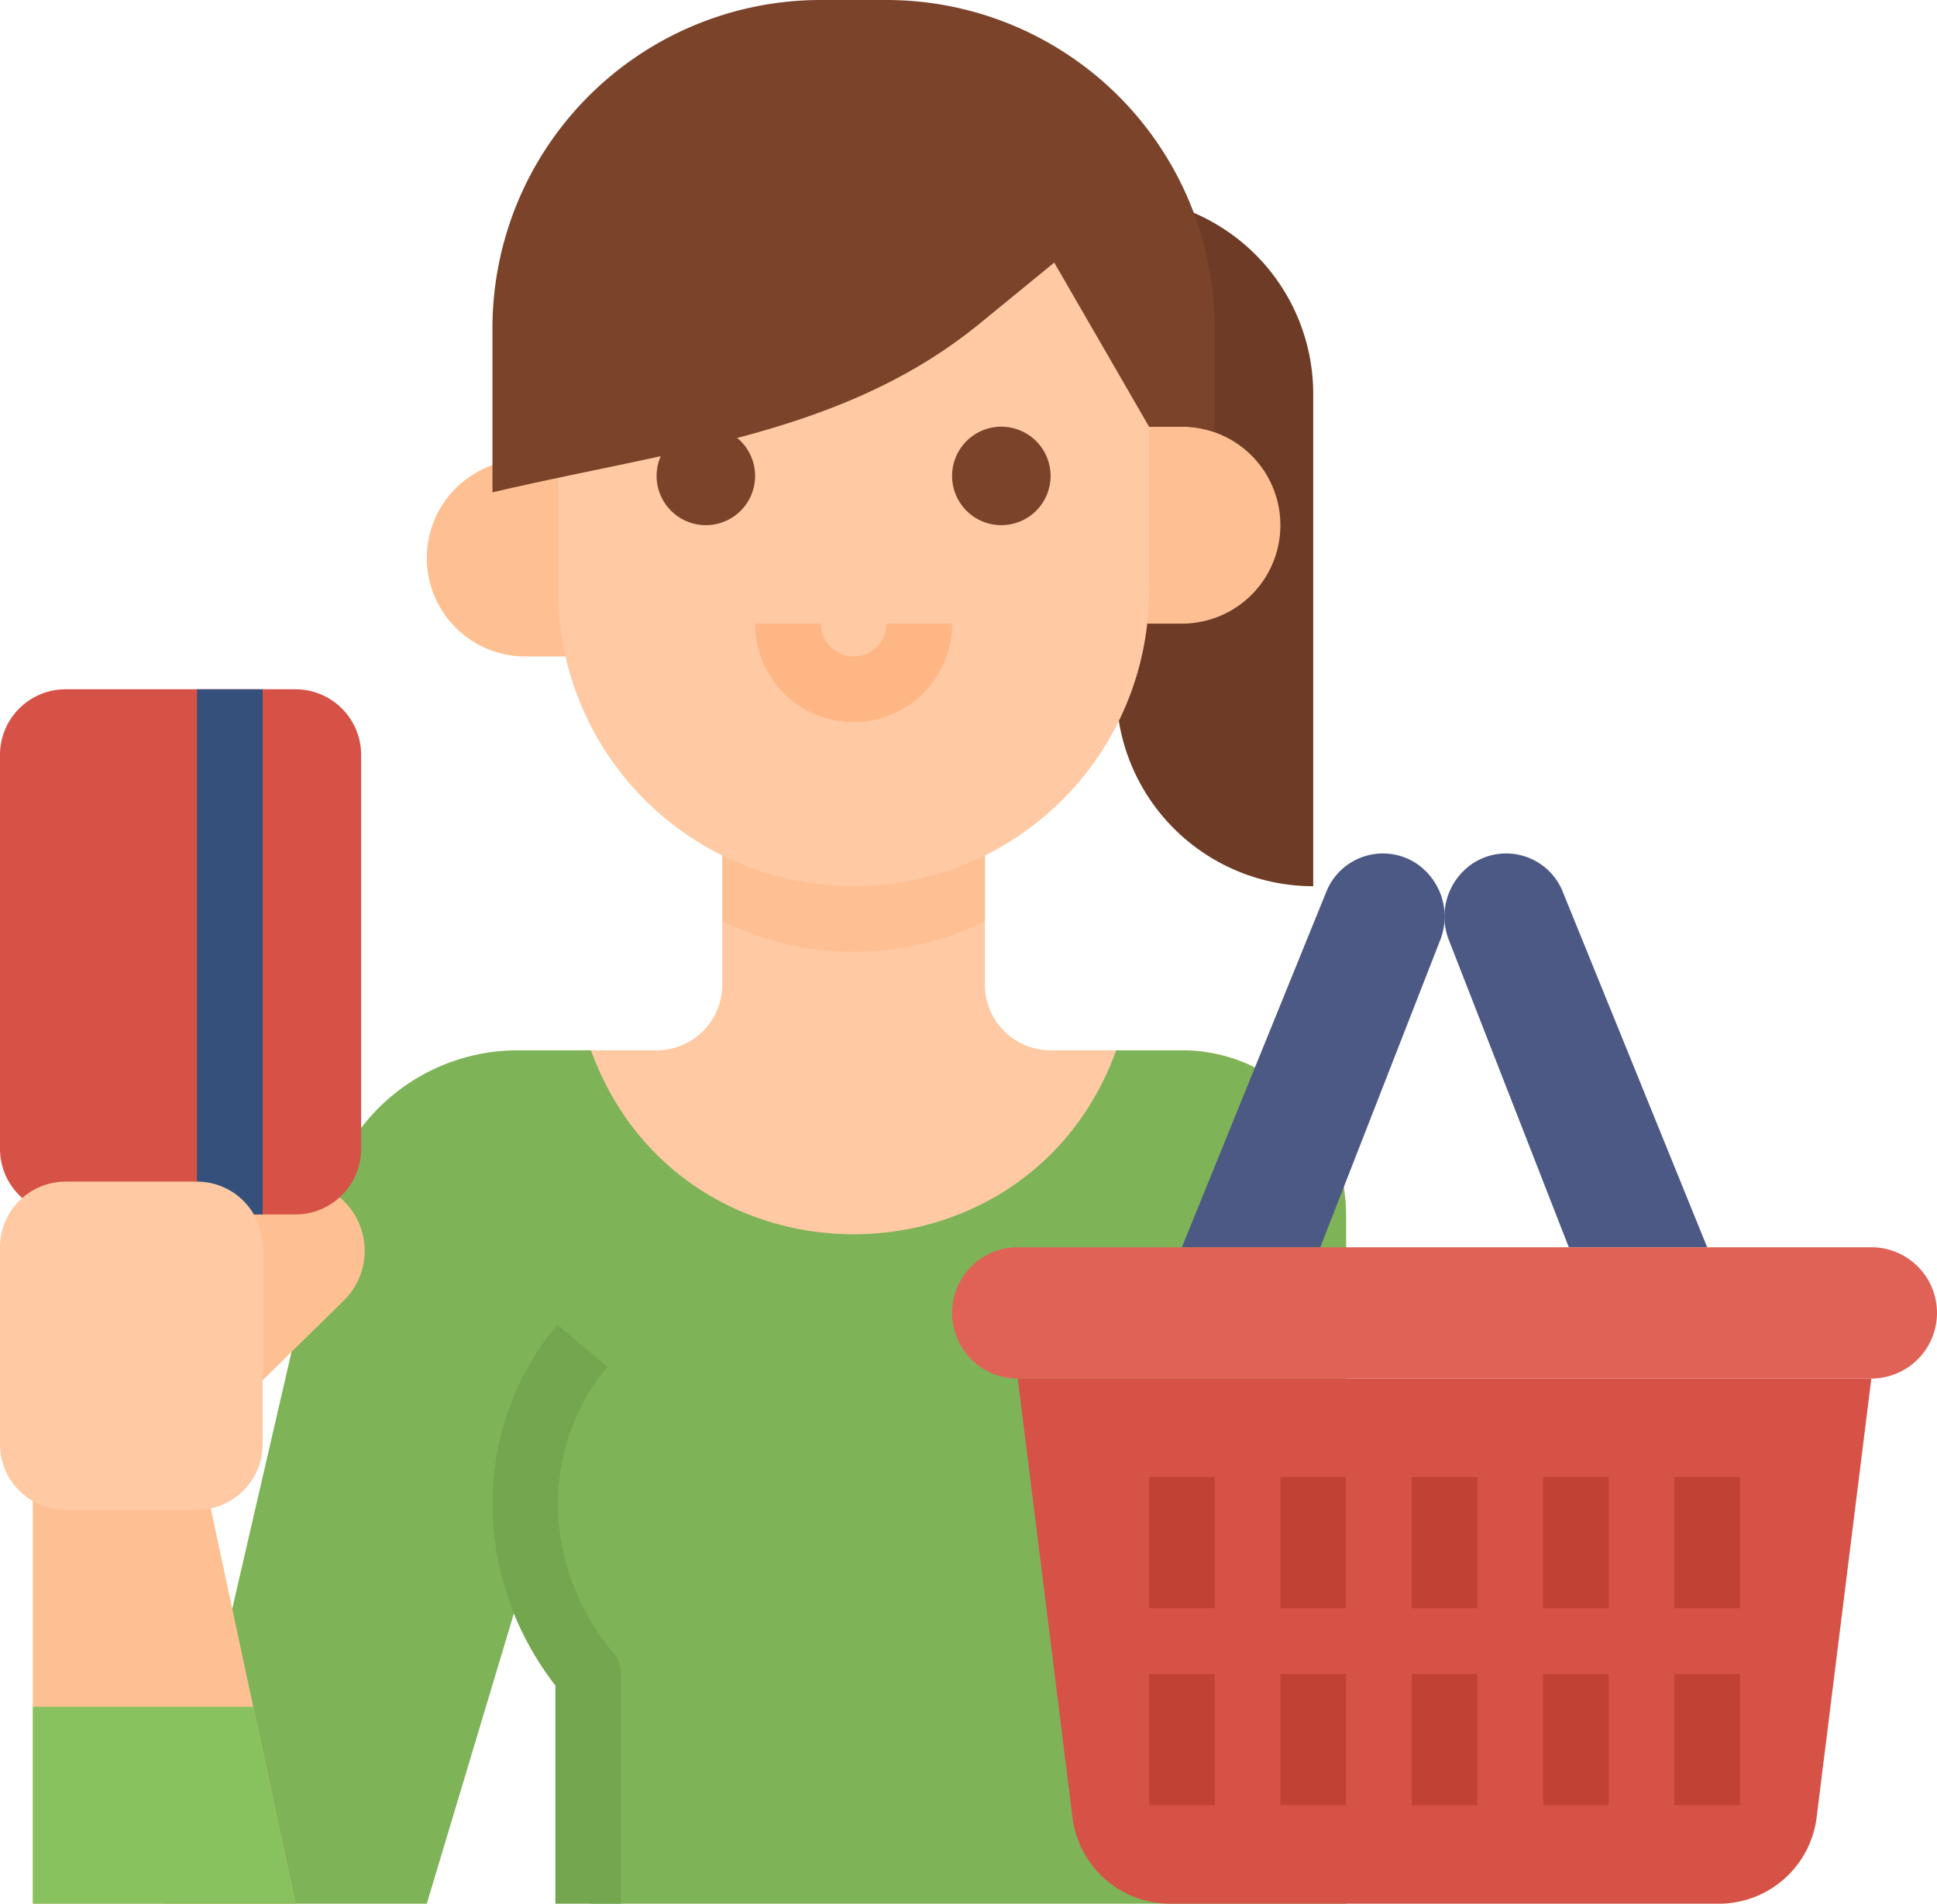
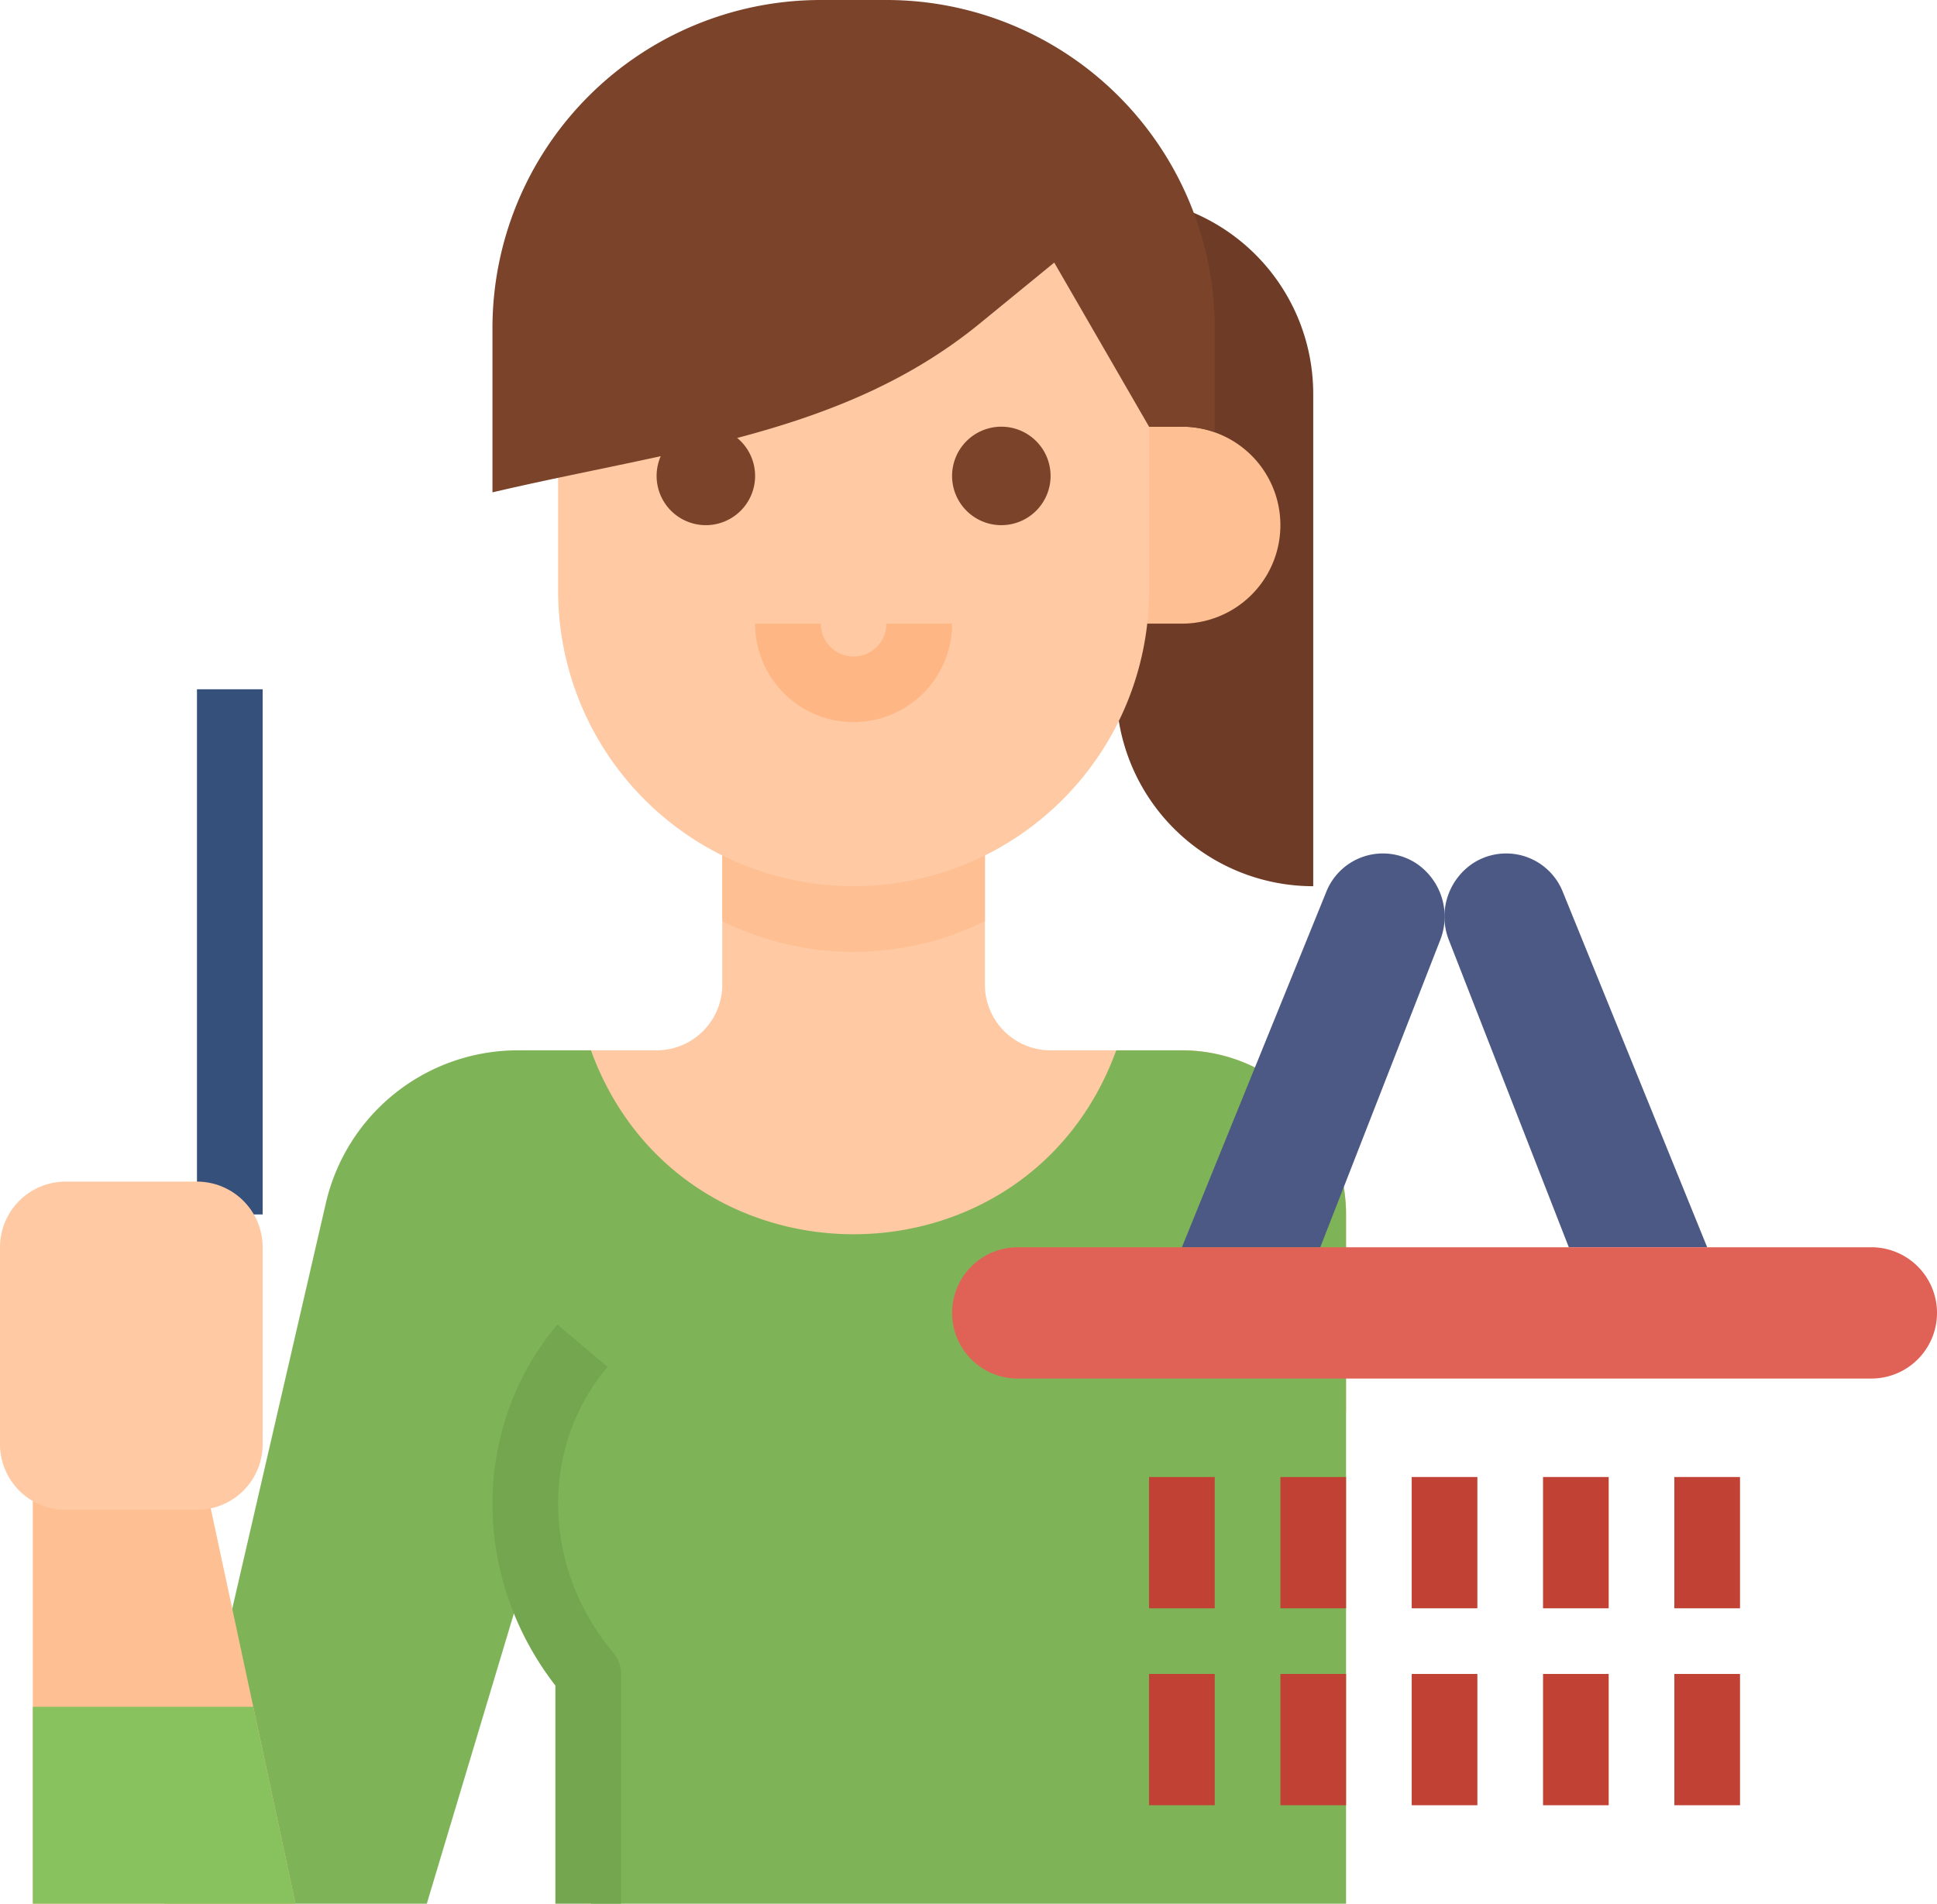
<svg xmlns="http://www.w3.org/2000/svg" viewBox="0 0 354 348">
  <defs>
    <style>.cls-2{fill:#fec9a3}.cls-3{fill:#fec093}.cls-6{fill:#d75246}.cls-8{fill:#4c5985}.cls-12{fill:#7a432a}</style>
  </defs>
  <g id="Layer_2" data-name="Layer 2">
    <g id="Layer_1-2" data-name="Layer 1">
      <path d="M204 36a36 36 0 0136 36v90a36 36 0 01-36-36z" fill="#6e3c26" />
      <path class="cls-2" d="M246 222v36H66v-36a30 30 0 0130-30h24a12 12 0 0012-12v-36h48v36a12 12 0 0012 12h24a30 30 0 0130 30z" />
      <path class="cls-3" d="M180 144v24.38a54.08 54.08 0 01-48 0V144z" />
      <path d="M216 192h-12c-16.3 44.83-79.7 44.83-96 0H94.64a36 36 0 00-35.08 27.91L30 348h48l18-60 12 18v42h138V222a30 30 0 00-30-30z" fill="#7eb457" />
      <path d="M113.5 348h-12v-39.88c-15.41-19.89-15.37-47.3.37-66l9.17 7.74c-12.44 14.76-12 36.75 1.06 52.27a6 6 0 011.4 3.86z" fill="#74a650" />
-       <path class="cls-3" d="M96 84h12v36H96a18 18 0 010-36z" />
-       <path class="cls-6" d="M213.89 348h100.22A18 18 0 00332 332.23L342 252H186l10 80.23A18 18 0 00213.89 348z" />
      <path d="M258 306h12v24h-12zm-24 0h12v24h-12zm-24 0h12v24h-12zm72 0h12v24h-12zm24 0h12v24h-12zm-48-36h12v24h-12zm-24 0h12v24h-12zm-24 0h12v24h-12zm72 0h12v24h-12zm24 0h12v24h-12z" fill="#c24135" />
      <path class="cls-8" d="M312 228l-26.36-64.9a11.14 11.14 0 00-16.64-5.16 11.72 11.72 0 00-4.21 13.9L286.71 228z" />
      <path class="cls-8" d="M216 228l26.36-64.9a11.14 11.14 0 0116.64-5.16 11.72 11.72 0 014.21 13.9L241.29 228z" />
      <path d="M342 252H186a12 12 0 010-24h156a12 12 0 010 24z" fill="#e06257" />
      <path class="cls-3" d="M54 348H6v-84h30z" />
-       <path class="cls-3" d="M62.93 219.65a12.74 12.74 0 01-.08 18.07L30 270l-18-18 33-32.43a12.74 12.74 0 0117.93.08z" />
-       <path class="cls-6" d="M54 222H12a12 12 0 01-12-12v-72a12 12 0 0112-12h42a12 12 0 0112 12v72a12 12 0 01-12 12z" />
      <path d="M36 126h12v96H36z" fill="#34507b" />
      <path class="cls-2" d="M36 276H12a12 12 0 01-12-12v-36a12 12 0 0112-12h24a12 12 0 0112 12v36a12 12 0 01-12 12z" />
      <path d="M6 312v36h48l-7.72-36z" fill="#88c25e" />
      <path class="cls-3" d="M216 114h-12V78h12a18 18 0 010 36z" />
      <path class="cls-2" d="M156 162a54 54 0 01-54-54V54c18-24 84-30 108 0v54a54 54 0 01-54 54z" />
      <path class="cls-12" d="M129 96a9 9 0 119-9 9 9 0 01-9 9zm54 0a9 9 0 119-9 9 9 0 01-9 9z" />
      <path d="M156 132a18 18 0 01-18-18h12a6 6 0 0012 0h12a18 18 0 01-18 18z" fill="#feb784" />
      <path class="cls-12" d="M216 78a18.06 18.06 0 016 1V60a60 60 0 00-60-60h-12a60 60 0 00-60 60v30c33.66-7.87 64.32-10.63 89.09-30.89L192.67 48 210 78z" />
    </g>
  </g>
</svg>